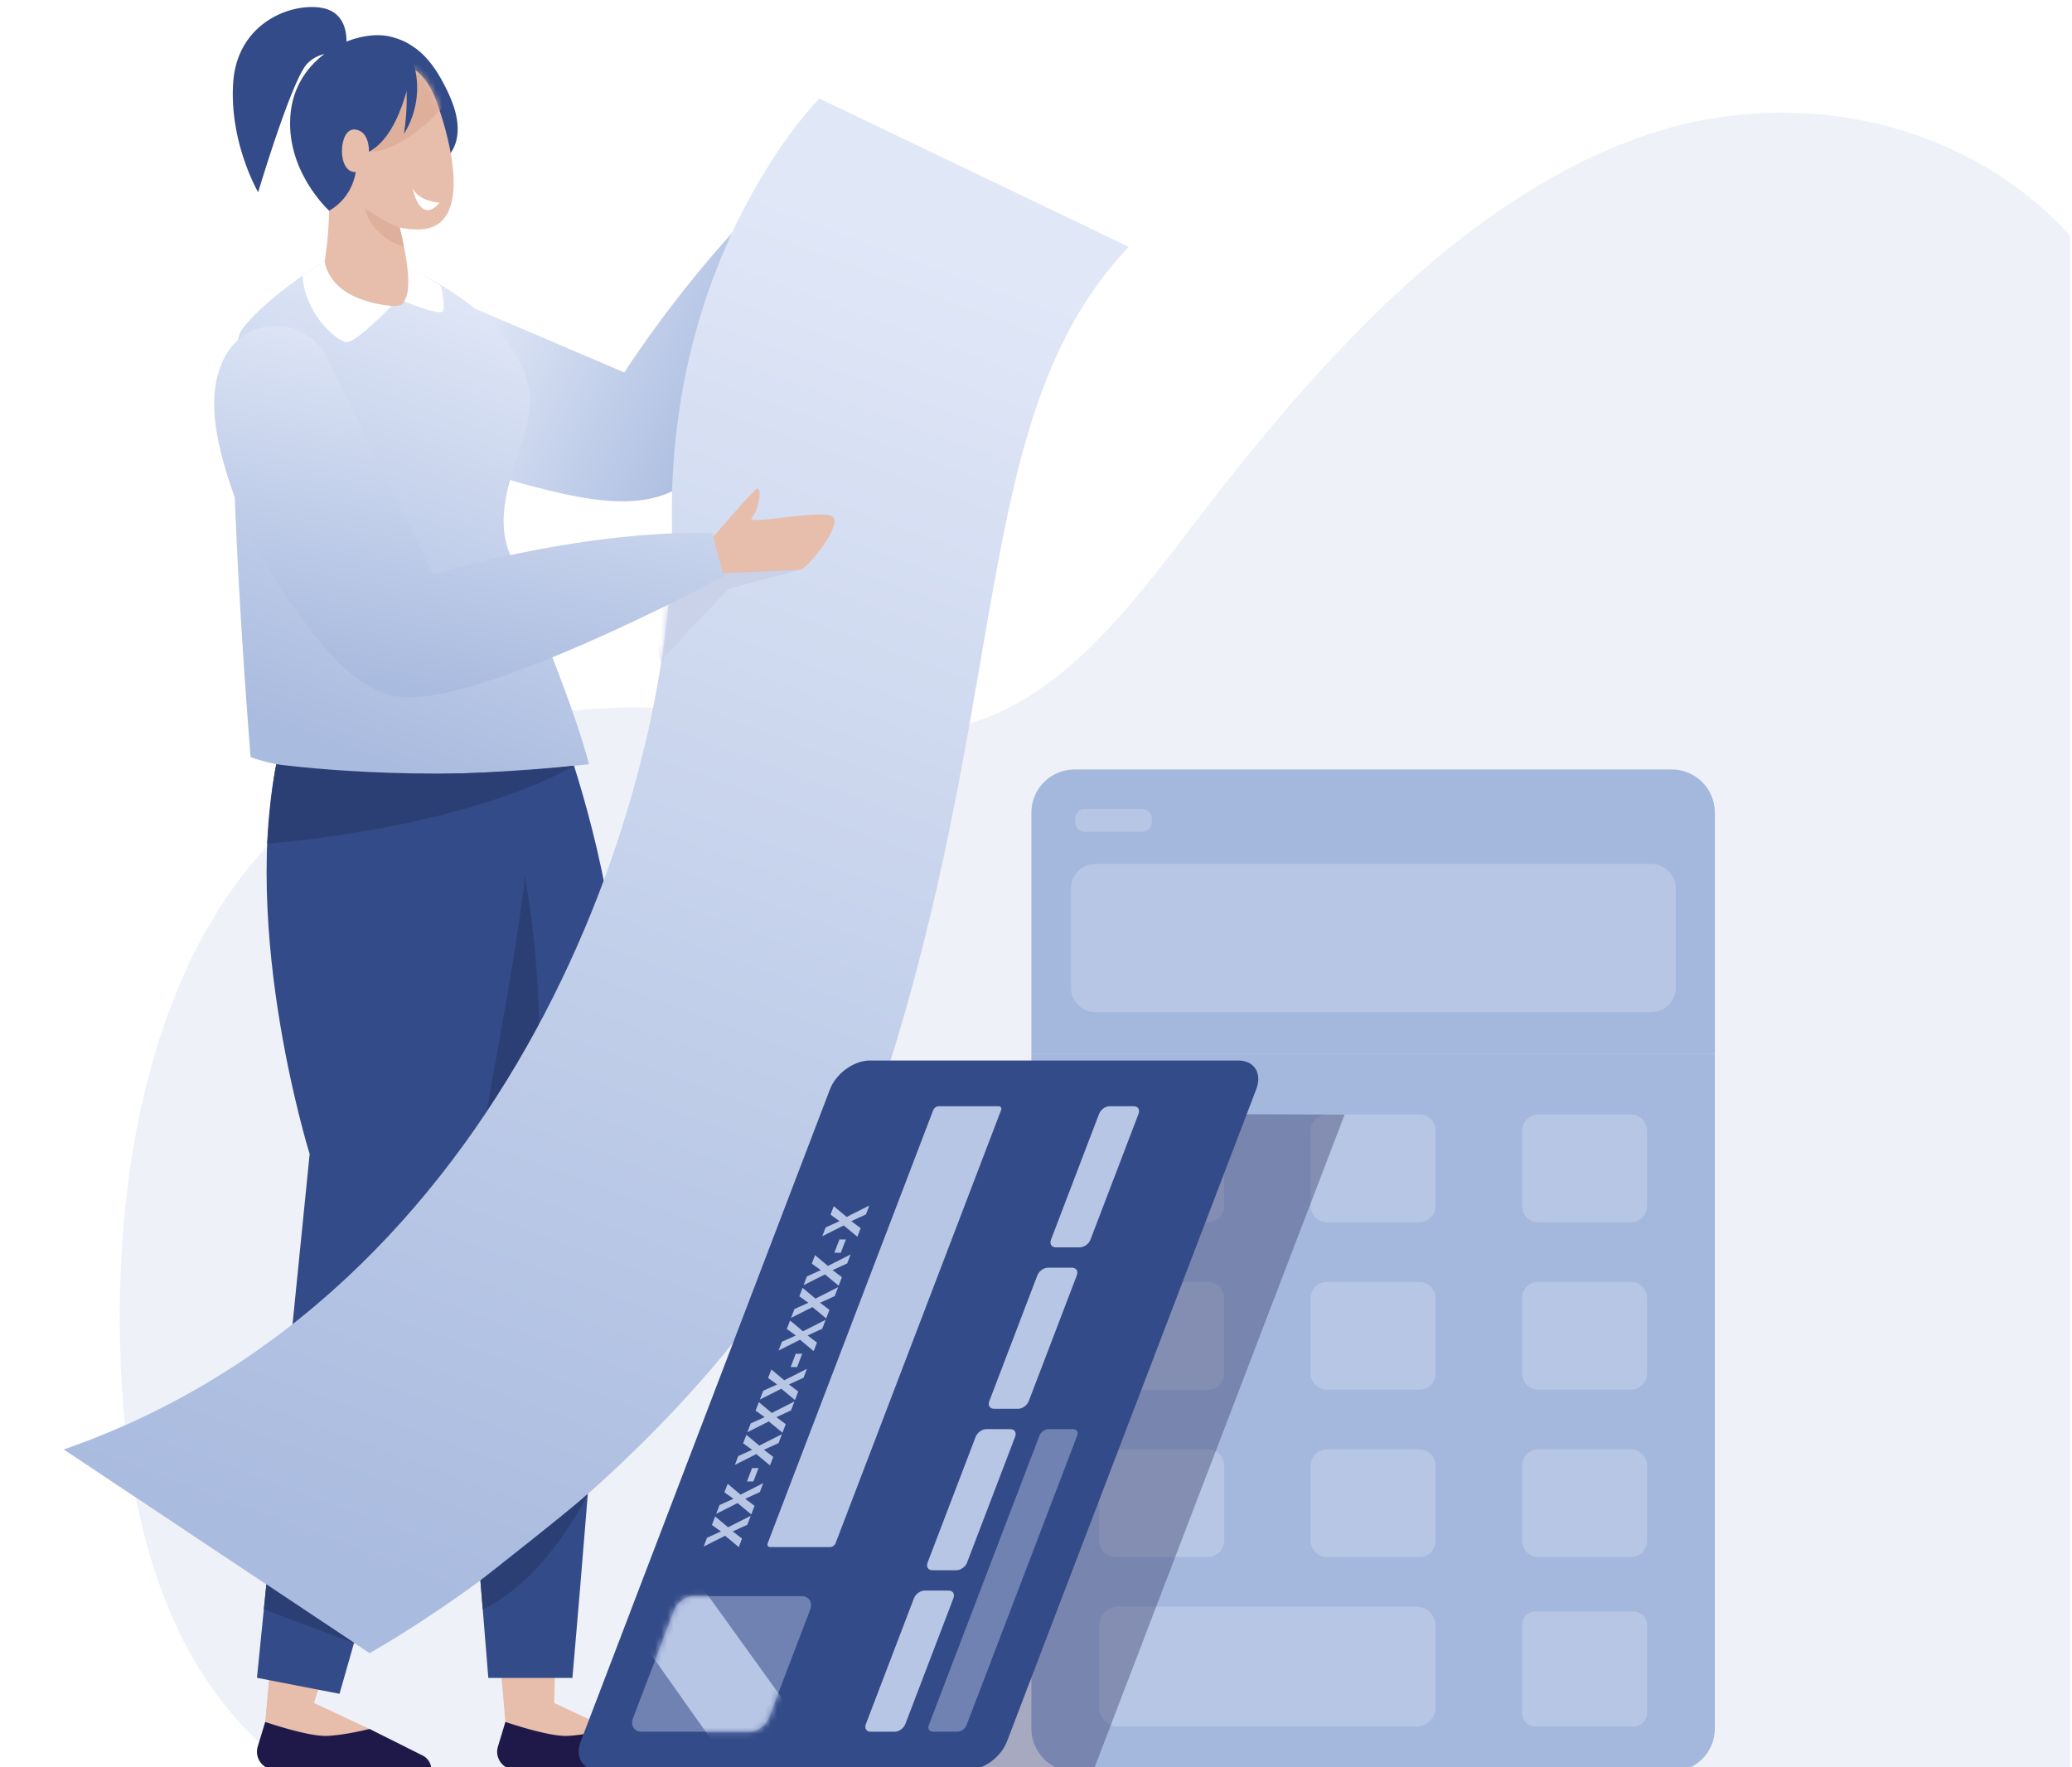
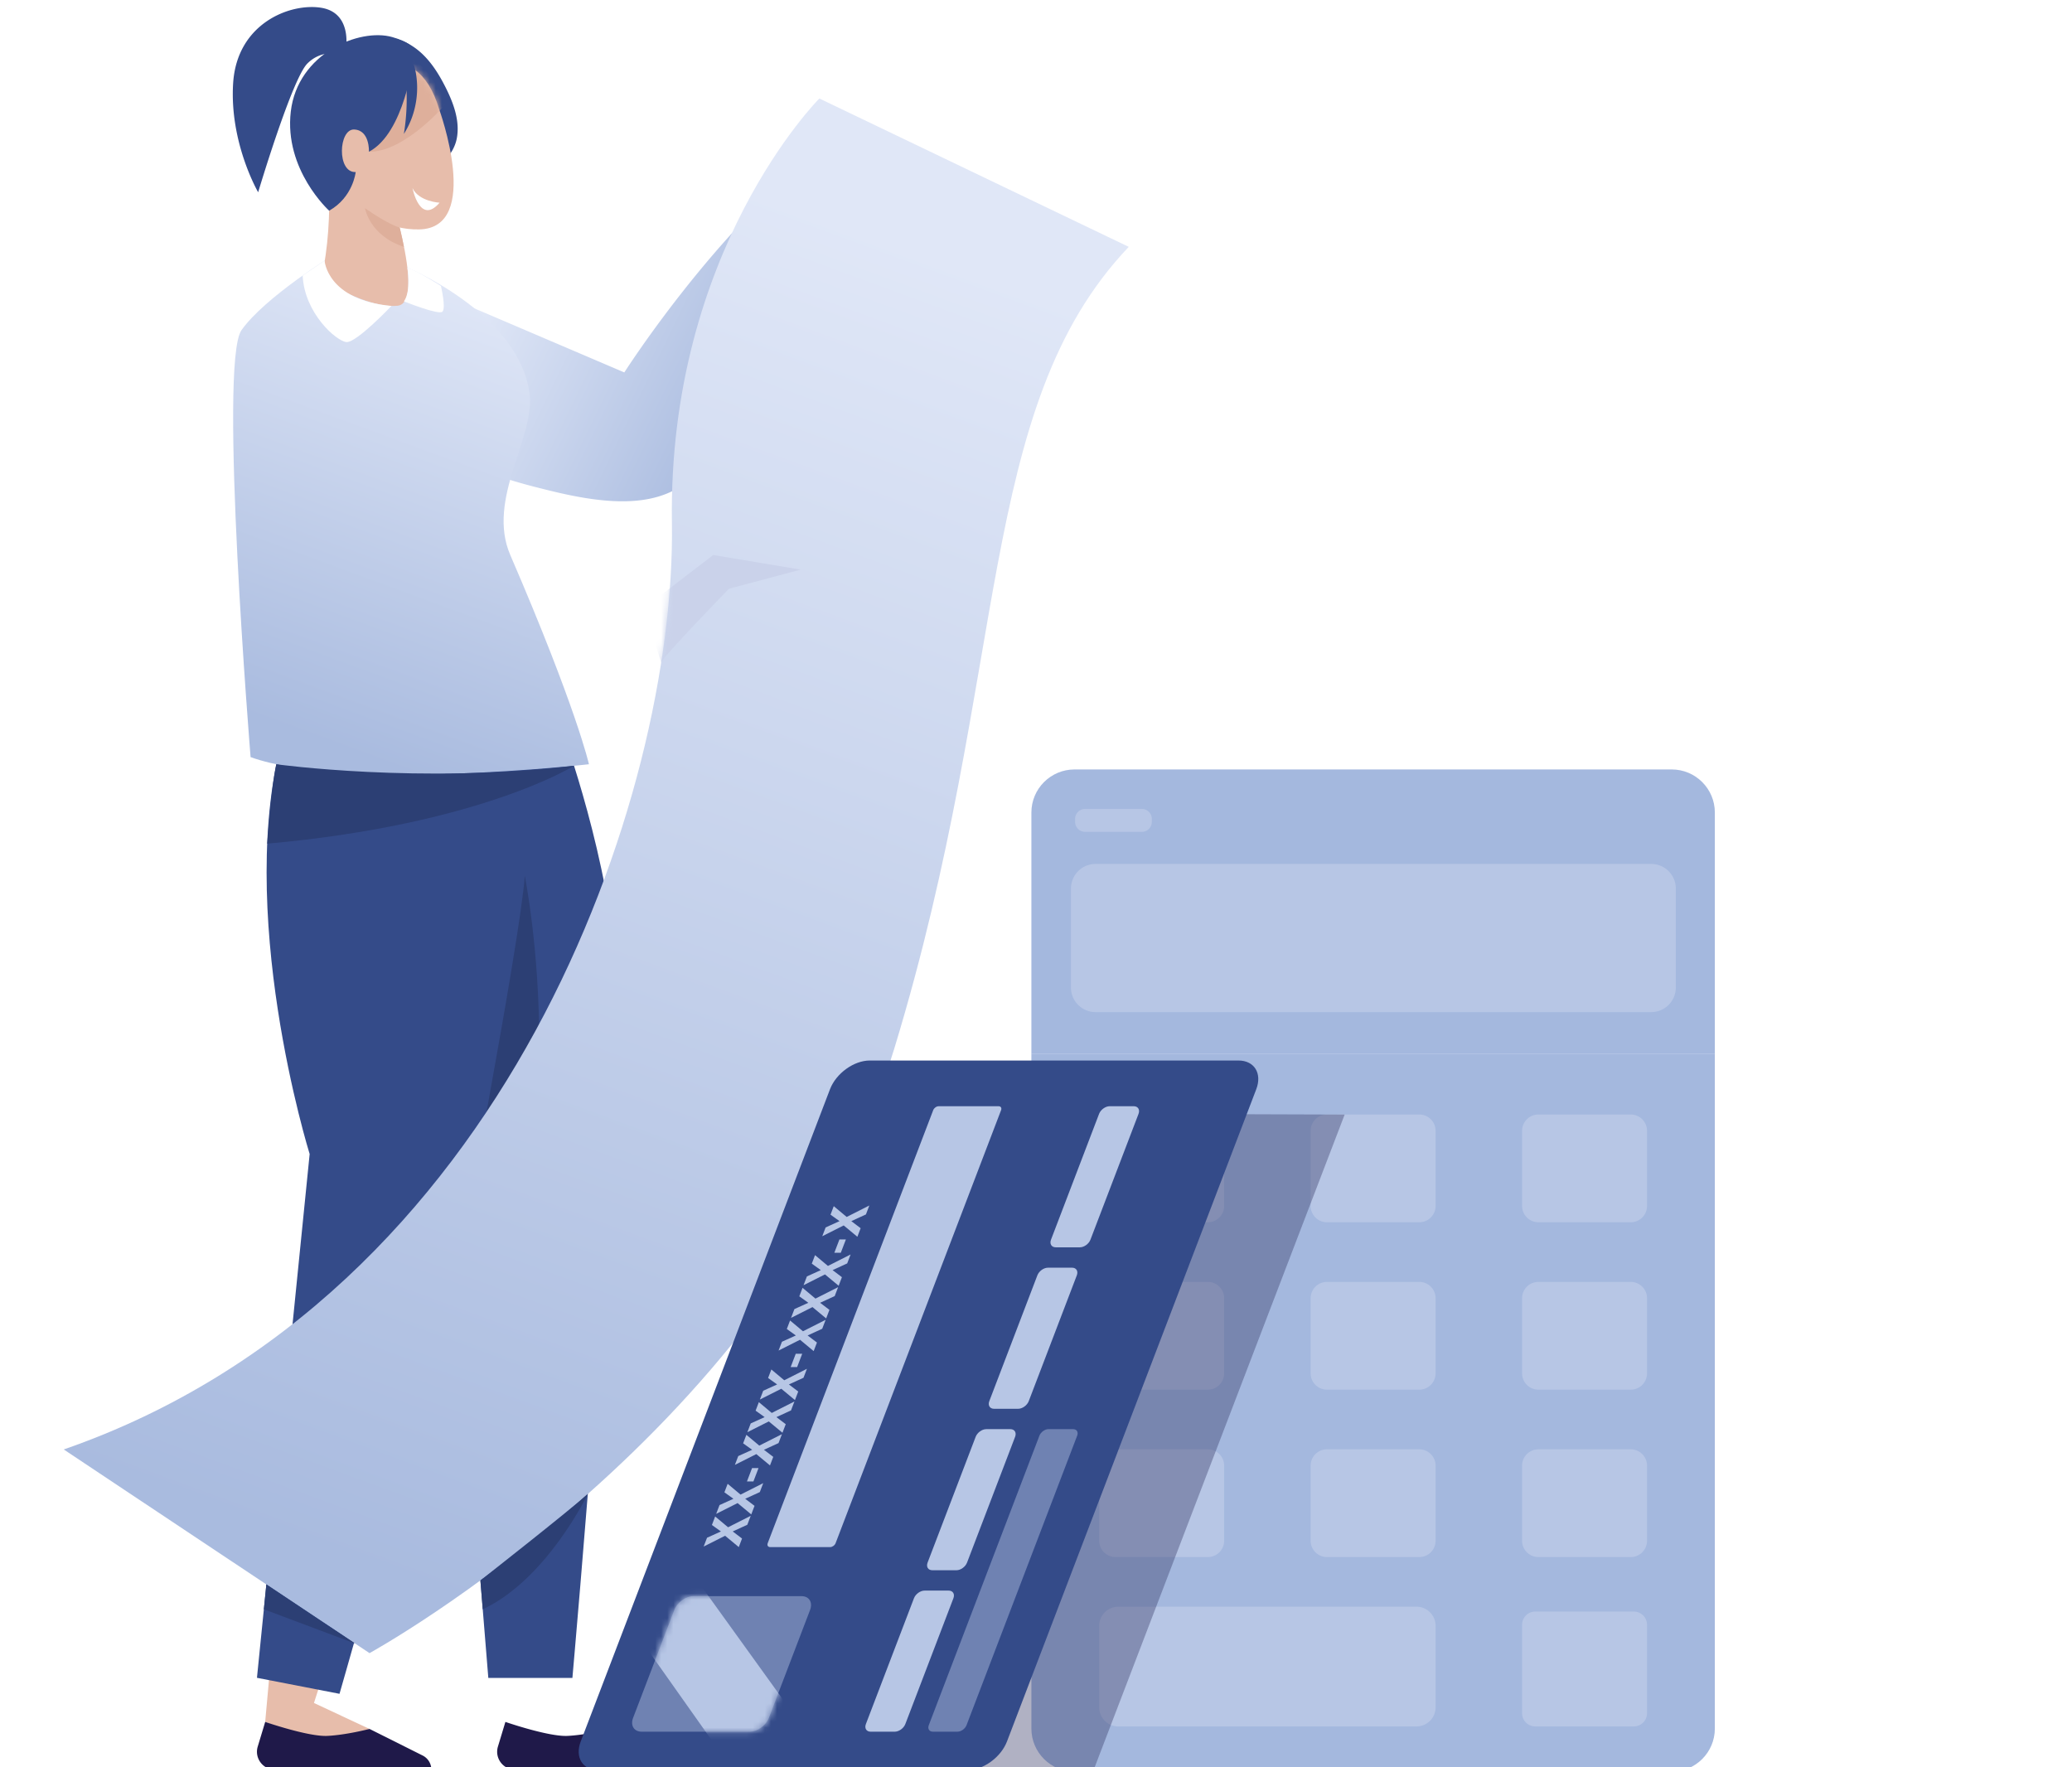
<svg xmlns="http://www.w3.org/2000/svg" width="340" height="290" fill="none">
  <rect width="100%" height="100%" fill="#808080" stroke="none" />
  <g clip-path="url(#clip0_0_1805)">
    <path fill="#fff" d="M0 0h340v290H0z" />
    <g clip-path="url(#clip1_0_1805)">
      <path fill="#fff" d="M0 0h339.681v290H0z" />
      <g clip-path="url(#clip2_0_1805)">
-         <path d="M339.682-14.93h-555.737v321.016h555.737V-14.93z" fill="#fff" />
-         <path d="M64.8 296.93h395.66c15.869 0 29.743-12.925 33.711-31.443 4.148-19.356 6.375-39.845 3.953-57.655-1.302-9.572-3.383-19.151-7.538-27.459-11.482-22.956-35.842-31.154-58.048-32.643-18.407-1.234-38.733.048-53.011-14.005-19.285-18.979-17.33-55.337-30.209-81.018-15.526-30.963-51.021-40.465-79.837-30.326-28.816 10.14-52.058 35.6-72.457 62.14-9.754 12.69-19.676 26.284-33.105 32.386-19.447 8.834-41.619-1.572-62.393-.808-20.773.763-42.503 6.365-57.977 23.086-17.665 19.088-24.087 49.464-23.902 78.055.113 17.548 2.5 35.513 9.8 50.695 7.303 15.182 20.835 27.616 35.352 28.997l.003-.002z" fill="#EEF2F8" />
        <path d="M53.511 273.24l-1.992 6.209 9.115 4.256c-5.704 2.381-10.538 1.41-15.493-.519l-1.626-.633.908-10.039 9.086.726h.002z" fill="#E7BDAB" />
        <path d="M43.517 282.553s7.047 2.441 10.184 2.295c3.138-.147 6.935-1.145 6.935-1.145l8.71 4.361a2.6 2.6 0 011.436 2.321H45.11c-1.973 0-3.388-1.901-2.817-3.787l1.225-4.047-.002.002z" fill="#1F1949" />
-         <path d="M91.116 272.876l-.183 6.571 9.115 4.256c-5.704 2.381-10.538 1.41-15.494-.519l-1.626-.633-.9-10.403 9.086.726.002.002z" fill="#E7BDAB" />
        <path d="M82.93 282.553s7.047 2.441 10.185 2.295c3.137-.146 6.934-1.145 6.934-1.145l8.71 4.361a2.599 2.599 0 011.436 2.321H84.524c-1.973 0-3.388-1.901-2.816-3.787l1.225-4.047-.003.002z" fill="#1F1949" />
        <path d="M92.39 120.277s7.69 20.824 8.843 40.164c1.154 19.339-7.305 114.891-7.305 114.891H80.129l-6.12-75.337s-25.332-49.636-22.656-82.145l41.04 2.427h-.003z" fill="#344B89" />
        <path d="M86.818 119.197s.559 28.144-2 47.35c-2.56 19.205-29.107 111.395-29.107 111.395l-13.546-2.626 8.647-85.947s-12.557-40.252-4.19-69.264l40.196-.908z" fill="#344B89" />
        <path d="M74.784 209.515s10.598-55.199 11.33-65.802c0 0 9.772 48.62-10.422 76.995l-.91-11.193h.002z" fill="#2C3F74" />
        <path d="M55.282 48.01a9.404 9.404 0 0111.325-2.21l35.84 15.314s13.671-21.456 30.295-34.978l6.059 4.12s-16.994 44.408-28.289 50.238c-6.667 3.44-16.166 1.091-22.974-.659-7.087-1.821-13.96-4.555-20.222-8.357-5.783-3.511-12.752-8.386-14.16-15.473a9.379 9.379 0 012.126-7.998v.002z" fill="url(#paint0_linear_0_1805)" />
        <path d="M66.282 43.657s18.641 7.515 20.589 20.715c1.084 7.35-7.123 17.472-3.13 26.72 10.882 25.209 12.9 34.315 12.9 34.315s-39.726 4.5-55.521-1.171c0 0-5.283-64.648-1.497-70.05C43.41 48.785 54.77 41.795 54.77 41.795l11.51 1.86.003.002z" fill="url(#paint1_linear_0_1805)" />
        <path d="M68.7 8.32c1.95 1.621 3.321 3.828 4.456 6.095 1.285 2.568 2.33 5.44 1.807 8.263-.524 2.822-3.138 5.42-5.982 4.992-1.561-.235-2.874-1.294-3.94-2.458a16.755 16.755 0 01-2.956-4.556 18.151 18.151 0 01-1.425-5.276 17.894 17.894 0 01.207-5.458c.176-.902.442-1.774.744-2.642.276-.79.455-1.205 1.373-1.2 1.857.008 3.668.731 5.158 1.808.19.137.377.282.556.432h.003z" fill="#344B89" />
        <path d="M72.062 17.92s7.114 19.524-3.282 19.726c-10.396.205-17.563-11.205-14.583-18.992 2.98-7.79 14.026-13.718 17.865-.734z" fill="#E7BDAB" />
        <mask id="a" style="mask-type:luminance" maskUnits="userSpaceOnUse" x="53" y="10" width="22" height="28">
          <path d="M72.062 17.92s7.114 19.524-3.282 19.726c-10.396.205-17.563-11.205-14.583-18.992 2.98-7.79 14.026-13.718 17.865-.734z" fill="#fff" />
        </mask>
        <g mask="url(#a)">
          <path d="M73.24 16.95s-6.715 8.023-12.697 7.952c0 0 3.006-13.798 5.302-15.406 2.299-1.608 6.778 5.677 7.394 7.453z" fill="#DEAF9B" />
          <path d="M72.132 33.261s-3.377-.17-4.447-2.396c0 0 1.208 6.168 4.447 2.396z" fill="#fff" />
        </g>
        <path d="M53.496 22.837s1.648 12.71-.797 22.947c0 0 7.488 4.88 12.532 4.386 5.044-.495-2.258-21.822-2.258-21.822l-9.477-5.513v.002z" fill="#E7BDAB" />
        <path d="M65.587 37.336s-1.602-.33-5.693-3.173c0 0 .695 4.476 6.387 6.344 0 0-.403-2.008-.694-3.17z" fill="#DEAF9B" />
        <path d="M67.821 9.696s-1.44 12.14-7.28 15.205c0 0 .169-3.53-2.414-3.651-2.584-.12-2.886 7.124.239 6.982 0 0-.419 4.127-4.356 6.342 0 0-7.42-6.706-6.292-16.278C48.846 8.725 58.998 4.561 64.356 6.08c5.359 1.518 3.463 3.617 3.463 3.617h.002z" fill="#344B89" />
        <path d="M66.271 21.982c.479-2.943.589-5.946.326-8.917-.048-.536-.106-1.085.026-1.606.094-.375.345-.872.737-1.01.431-.15.604.271.686.605.22.891.35 1.806.39 2.723a14.306 14.306 0 01-.81 5.42c-.307.865-.7 1.7-1.174 2.488-.06.099-.12.198-.183.297h.002zM56.774 7.893s1.014-5.802-4.075-6.62c-5.09-.818-13.812 2.556-14.441 12.36-.63 9.806 4.105 17.914 4.105 17.914s5.546-18.603 8.078-21.128c2.534-2.526 5.736-1.484 5.736-1.484l.595-1.042h.002z" fill="#344B89" />
        <path d="M64.233 50.202s-5.734 6.056-7.377 5.928c-1.643-.127-6.917-4.738-7.19-10.919l3.596-2.443s.388 6.458 10.971 7.434zm2.049-.754s5.714 2.301 6.322 1.694c.608-.607-.25-4.215-.25-4.215s-3.485-2.278-5.51-3.019c0 0 .654 3.886-.562 5.54z" fill="#fff" />
        <path d="M134.452 16.16s-24.895 24.883-24.196 69.633c.698 44.749-27.138 126.857-99.797 152.052l50.177 33.421s67.142-36.85 86.131-99.275c18.991-62.424 13.292-105.047 38.454-131.484L134.45 16.161h.002z" fill="url(#paint2_linear_0_1805)" />
        <mask id="b" style="mask-type:luminance" maskUnits="userSpaceOnUse" x="10" y="16" width="176" height="256">
          <path d="M134.452 16.16s-24.895 24.883-24.196 69.633c.698 44.749-27.138 126.857-99.797 152.052l50.177 33.421s67.142-36.85 86.131-99.275c18.991-62.424 13.292-105.047 38.454-131.484L134.45 16.161h.002z" fill="#fff" />
        </mask>
        <g mask="url(#b)">
          <path d="M108.498 108.721c.123-.797 11.112-12.11 11.112-12.11l11.754-3.139-14.329-2.4-11.409 8.751 2.872 8.898z" fill="#CAD2EA" />
        </g>
-         <path d="M43.916 53.568a9.392 9.392 0 0110.023 5.707l17.138 34.958s24.384-7.343 45.818-6.755l1.895 7.07s-41.908 22.566-54.275 19.621c-7.301-1.74-12.96-9.709-16.972-15.47-4.18-5.998-7.597-12.55-9.857-19.51-2.085-6.428-4.179-14.665-.612-20.951a9.401 9.401 0 016.84-4.672l.002.002z" fill="url(#paint3_linear_0_1805)" />
        <path d="M45.34 125.41s23.645 3.265 48.857.249c0 0-15.403 9.66-50.35 12.78 0 0 .64-9.288 1.494-13.032v.003zm33.491 133.929s14.607-11.464 17.628-14.194c0 0-6.702 14.006-17.244 18.928l-.384-4.734zm-35.124.652l14.568 9.703-14.978-5.621.41-4.082z" fill="#2C3F74" />
-         <path d="M117.035 88.107s6.252-7.305 7.134-7.865c.882-.56.468 3.316-.803 4.704-1.27 1.389 11.336-1.43 13.219-.209 1.882 1.221-4.14 8.595-5.221 8.737-1.082.14-12.763.583-12.763.583l-1.566-5.948v-.002z" fill="#E7BDAB" />
        <path d="M169.244 283.648c0 3.904 3.171 7.07 7.082 7.07h97.986c3.91 0 7.081-3.166 7.081-7.07V172.966H169.244v110.682z" fill="#A4B8DE" />
        <path d="M274.312 126.26h-97.986c-3.911 0-7.082 3.166-7.082 7.07v39.638h112.15V133.33c0-3.904-3.171-7.07-7.082-7.07z" fill="#A4B8DE" />
        <path d="M270.95 141.767h-91.173a4.037 4.037 0 00-4.041 4.034v16.245a4.037 4.037 0 004.041 4.034h91.173a4.037 4.037 0 004.041-4.034v-16.245a4.037 4.037 0 00-4.041-4.034zm-72.757 41.115h-15.141a2.68 2.68 0 00-2.682 2.678v12.327a2.68 2.68 0 002.682 2.677h15.141a2.68 2.68 0 002.682-2.677V185.56a2.68 2.68 0 00-2.682-2.678zm34.696 0h-15.142a2.68 2.68 0 00-2.682 2.678v12.327a2.68 2.68 0 002.682 2.677h15.142a2.68 2.68 0 002.682-2.677V185.56a2.68 2.68 0 00-2.682-2.678zm34.697 0h-15.141a2.68 2.68 0 00-2.682 2.678v12.327a2.68 2.68 0 002.682 2.677h15.141a2.68 2.68 0 002.682-2.677V185.56a2.68 2.68 0 00-2.682-2.678zm-69.393 27.47h-15.141a2.68 2.68 0 00-2.682 2.677v12.327a2.68 2.68 0 002.682 2.678h15.141a2.68 2.68 0 002.682-2.678v-12.327c0-1.479-1.2-2.677-2.682-2.677zm34.696 0h-15.142a2.68 2.68 0 00-2.682 2.677v12.327a2.68 2.68 0 002.682 2.678h15.142a2.68 2.68 0 002.682-2.678v-12.327a2.68 2.68 0 00-2.682-2.677zm34.697 0h-15.141a2.68 2.68 0 00-2.682 2.677v12.327a2.68 2.68 0 002.682 2.678h15.141a2.68 2.68 0 002.682-2.678v-12.327a2.68 2.68 0 00-2.682-2.677zm-69.393 27.469h-15.141a2.68 2.68 0 00-2.682 2.678v12.327a2.68 2.68 0 002.682 2.677h15.141a2.679 2.679 0 002.682-2.677v-12.327a2.68 2.68 0 00-2.682-2.678zm34.696 0h-15.142a2.68 2.68 0 00-2.682 2.678v12.327a2.68 2.68 0 002.682 2.677h15.142a2.68 2.68 0 002.682-2.677v-12.327a2.68 2.68 0 00-2.682-2.678zm34.697 0h-15.141a2.68 2.68 0 00-2.682 2.678v12.327a2.68 2.68 0 002.682 2.677h15.141a2.68 2.68 0 002.682-2.677v-12.327a2.68 2.68 0 00-2.682-2.678zm-35.161 25.824h-48.908a3.145 3.145 0 00-3.147 3.142v13.367a3.145 3.145 0 003.147 3.142h48.908a3.145 3.145 0 003.147-3.142v-13.367a3.145 3.145 0 00-3.147-3.142zm35.674.801h-16.167a2.167 2.167 0 00-2.169 2.165v14.518c0 1.196.971 2.165 2.169 2.165h16.167a2.167 2.167 0 002.169-2.165v-14.518a2.167 2.167 0 00-2.169-2.165zm-80.727-131.702h-9.321a1.63 1.63 0 00-1.632 1.629v.495c0 .9.731 1.629 1.632 1.629h9.321a1.63 1.63 0 001.632-1.629v-.495c0-.9-.731-1.629-1.632-1.629z" fill="#B7C6E5" />
        <path opacity=".39" d="M186.824 182.779l33.824.113-41.004 107.057h-34.519l41.699-107.17z" fill="#343766" />
        <path d="M206.142 178.738l-40.903 107.023c-.995 2.605-3.917 4.716-6.525 4.716h-60.5c-2.608 0-3.917-2.111-2.921-4.716l40.902-107.023c.996-2.604 3.917-4.716 6.526-4.716h60.499c2.609 0 3.917 2.112 2.922 4.716z" fill="#344B89" />
        <path d="M156.448 262.261l-7.889 20.642c-.265.692-1.041 1.255-1.737 1.255h-3.958c-.694 0-1.042-.561-.778-1.255l7.888-20.642c.265-.693 1.042-1.256 1.737-1.256h3.959c.694 0 1.041.562.778 1.256zm10.125-26.493l-7.888 20.642c-.265.692-1.042 1.255-1.737 1.255h-3.959c-.694 0-1.041-.561-.778-1.255l7.888-20.642c.266-.693 1.042-1.256 1.738-1.256h3.958c.694 0 1.042.561.778 1.256zm10.125-26.495l-7.888 20.642c-.265.693-1.042 1.256-1.737 1.256h-3.958c-.694 0-1.042-.562-.778-1.256l7.888-20.642c.265-.692 1.041-1.255 1.737-1.255h3.958c.694 0 1.042.561.778 1.255zm10.126-26.494l-7.889 20.642c-.265.692-1.041 1.255-1.737 1.255h-3.958c-.694 0-1.042-.561-.778-1.255l7.888-20.642c.265-.693 1.042-1.256 1.737-1.256h3.959c.694 0 1.041.562.778 1.256z" fill="#B7C6E5" />
        <path opacity=".45" d="M132.926 264.187l-6.764 17.7c-.48 1.254-1.887 2.27-3.141 2.27h-17.728c-1.256 0-1.885-1.016-1.407-2.27l6.764-17.7c.48-1.254 1.887-2.27 3.141-2.27h17.728c1.256 0 1.885 1.016 1.407 2.27z" fill="#B7C6E5" />
        <mask id="c" style="mask-type:luminance" maskUnits="userSpaceOnUse" x="103" y="261" width="31" height="24">
          <path d="M132.926 264.187l-6.764 17.7c-.48 1.254-1.887 2.27-3.141 2.27h-17.728c-1.256 0-1.885-1.016-1.407-2.27l6.764-17.7c.48-1.254 1.887-2.27 3.141-2.27h17.728c1.256 0 1.885 1.016 1.407 2.27z" fill="#fff" />
        </mask>
        <g mask="url(#c)">
          <path d="M106.175 270.554l11.539 16.321h8.952l2.625-6.865-15.581-21.634-3.636.959-3.899 11.219z" fill="#B7C6E5" />
        </g>
        <path d="M121.763 252.463l-.536 1.404-2.242-1.861-3.519 1.771.553-1.444 2.281-1.032-1.481-1.061.533-1.397 2.119 1.771 3.718-1.88-.56 1.468-2.396 1.099 1.532 1.162h-.002zm2.05-5.362l-.536 1.405-2.242-1.861-3.519 1.77.553-1.444 2.281-1.032-1.481-1.06.533-1.397 2.119 1.771 3.718-1.88-.56 1.468-2.396 1.098 1.532 1.162h-.002zm-1.243-4.009l.837-2.191h1.061l-.837 2.191h-1.062.001zm4.316-4.03l-.537 1.405-2.242-1.861-3.518 1.77.552-1.444 2.282-1.032-1.482-1.06.534-1.397 2.118 1.771 3.719-1.88-.561 1.468-2.396 1.098 1.532 1.162h-.001zm2.048-5.361l-.537 1.404-2.242-1.861-3.519 1.771.553-1.444 2.282-1.032-1.482-1.061.534-1.396 2.118 1.771 3.719-1.881-.561 1.468-2.396 1.099 1.532 1.162h-.001zm2.05-5.362l-.537 1.405-2.242-1.861-3.518 1.771.552-1.444 2.282-1.033-1.482-1.06.534-1.397 2.118 1.771 3.719-1.88-.561 1.468-2.396 1.098 1.532 1.162h-.001zm-1.243-4.008l.836-2.191h1.061l-.837 2.191h-1.062.002zm4.314-4.03l-.537 1.404-2.242-1.861-3.518 1.771.552-1.444 2.282-1.032-1.481-1.061.533-1.396 2.118 1.77 3.719-1.88-.561 1.468-2.396 1.099 1.533 1.162h-.002zm2.049-5.362l-.537 1.405-2.242-1.861-3.518 1.77.552-1.444 2.282-1.032-1.481-1.06.533-1.397 2.118 1.771 3.719-1.88-.561 1.468-2.396 1.098 1.533 1.162h-.002zm2.049-5.361l-.537 1.404-2.242-1.861-3.518 1.771.552-1.444 2.282-1.032-1.481-1.061.533-1.396 2.118 1.77 3.719-1.88-.561 1.468-2.396 1.099 1.533 1.162h-.002zm-1.244-4.009l.837-2.191h1.061l-.837 2.191h-1.061zm4.316-4.028l-.536 1.404-2.242-1.861-3.519 1.771.553-1.444 2.281-1.032-1.481-1.061.533-1.396 2.119 1.77 3.718-1.88-.56 1.468-2.396 1.099 1.532 1.162h-.002z" fill="#B7C6E5" />
        <path opacity=".45" d="M176.757 235.584l-18.153 47.499c-.227.593-.891 1.072-1.485 1.072h-4.046c-.594 0-.891-.48-.663-1.072l18.153-47.499c.227-.593.891-1.072 1.485-1.072h4.045c.594 0 .891.481.664 1.072z" fill="#B7C6E5" />
        <path d="M164.271 182.167l-27.156 71.058c-.135.355-.534.642-.889.642h-9.851c-.356 0-.534-.287-.399-.642l27.157-71.058c.135-.355.533-.642.889-.642h9.851c.355 0 .533.289.398.642z" fill="#B7C6E5" />
      </g>
    </g>
  </g>
  <defs>
    <linearGradient id="paint0_linear_0_1805" x1="79.511" y1="48.785" x2="121.261" y2="68.973" gradientUnits="userSpaceOnUse">
      <stop stop-color="#E0E7F7" />
      <stop offset="1" stop-color="#A9BBDF" />
    </linearGradient>
    <linearGradient id="paint1_linear_0_1805" x1="90.752" y1="52.088" x2="63.62" y2="125.689" gradientUnits="userSpaceOnUse">
      <stop stop-color="#E0E7F7" />
      <stop offset="1" stop-color="#A9BBDF" />
    </linearGradient>
    <linearGradient id="paint2_linear_0_1805" x1="167.593" y1="46.942" x2="86.516" y2="267.096" gradientUnits="userSpaceOnUse">
      <stop stop-color="#E0E7F7" />
      <stop offset="1" stop-color="#A9BBDF" />
    </linearGradient>
    <linearGradient id="paint3_linear_0_1805" x1="110.354" y1="60.827" x2="99.727" y2="118.619" gradientUnits="userSpaceOnUse">
      <stop stop-color="#E0E7F7" />
      <stop offset="1" stop-color="#A9BBDF" />
    </linearGradient>
    <clipPath id="clip0_0_1805">
      <path fill="#fff" d="M0 0h340v290H0z" />
    </clipPath>
    <clipPath id="clip1_0_1805">
      <path fill="#fff" d="M0 0h339.681v290H0z" />
    </clipPath>
    <clipPath id="clip2_0_1805">
      <path fill="#fff" transform="translate(-216.055 -14.93)" d="M0 0h555.737v321.016H0z" />
    </clipPath>
  </defs>
</svg>